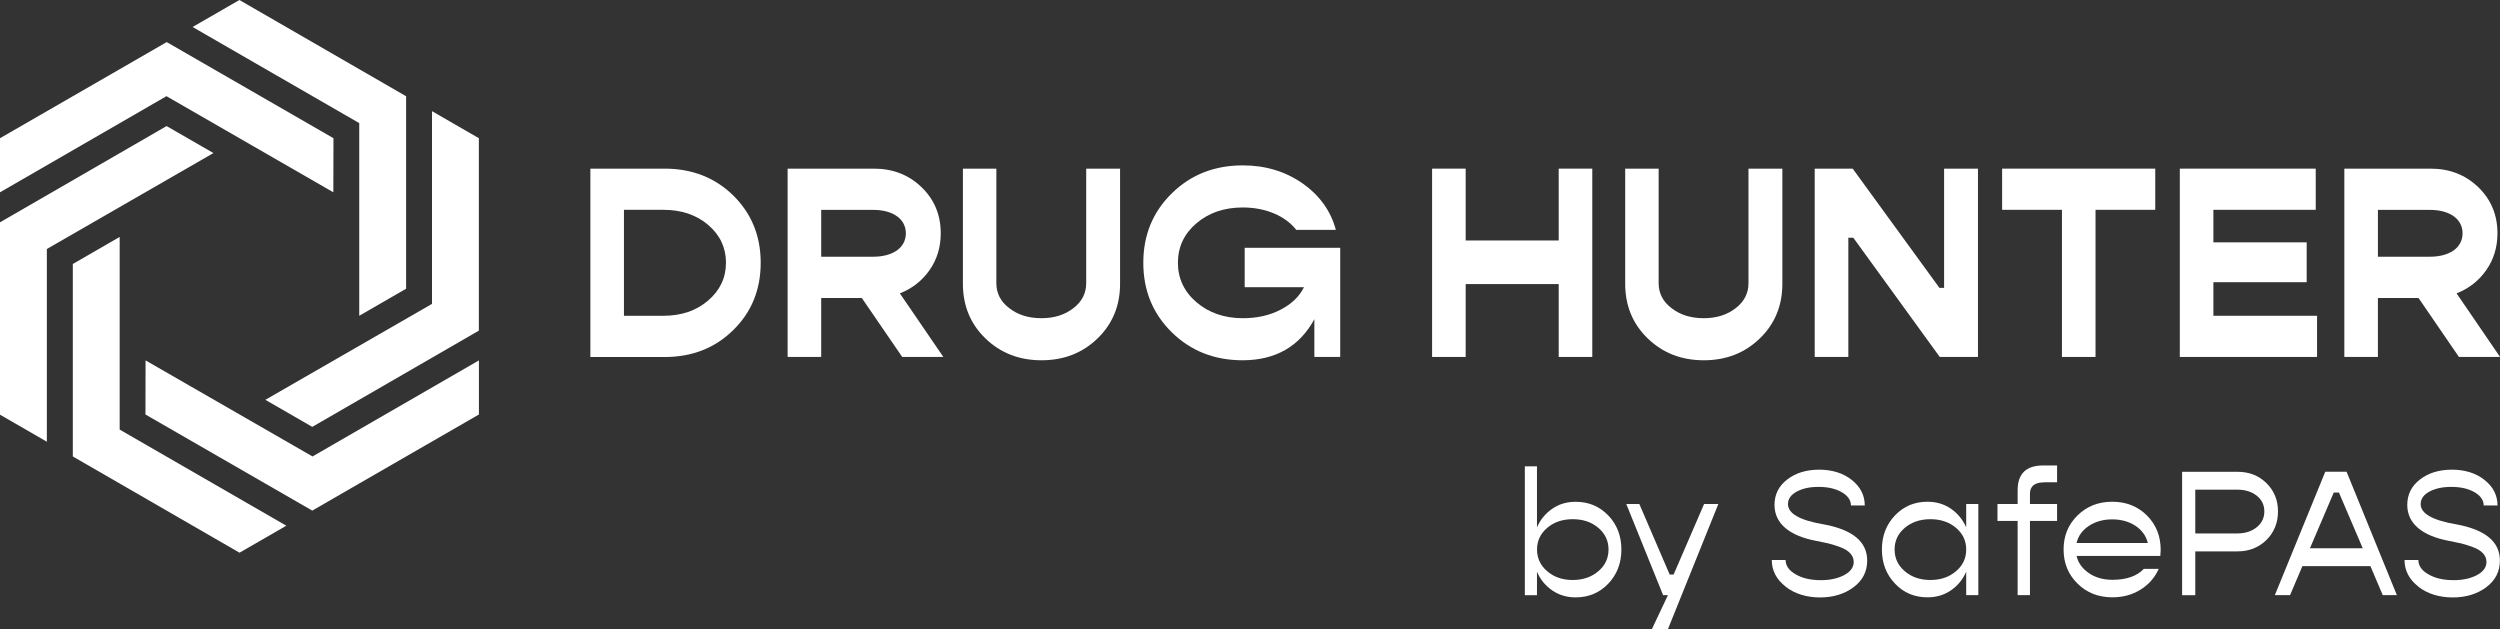
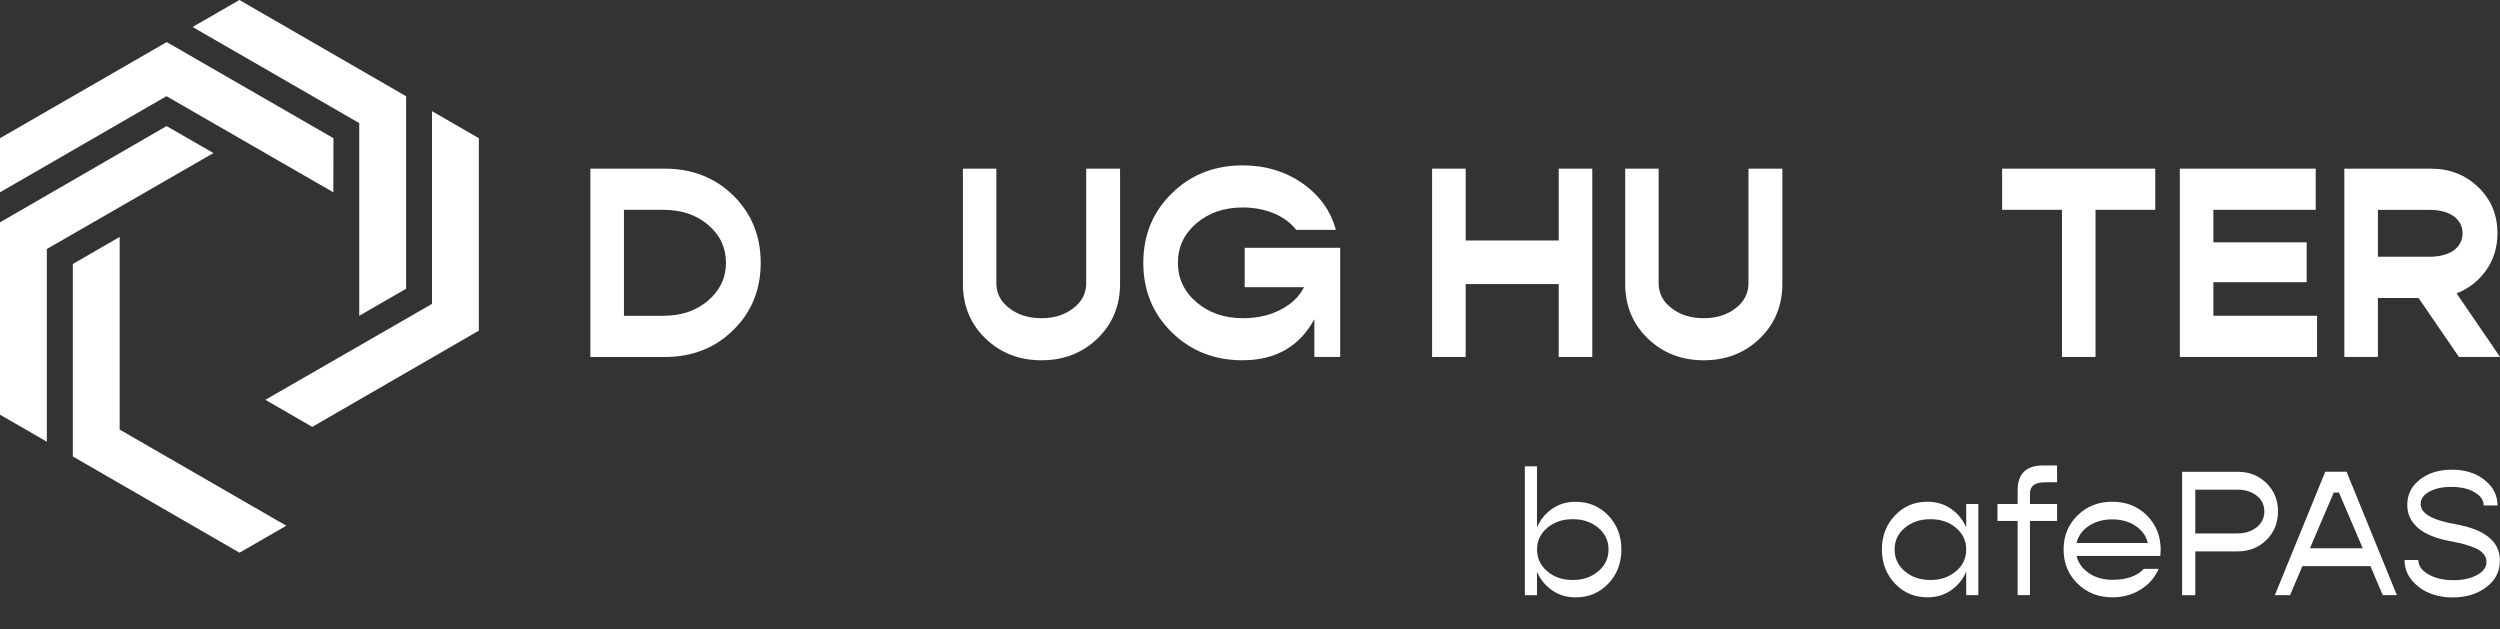
<svg xmlns="http://www.w3.org/2000/svg" id="Layer_2" data-name="Layer 2" viewBox="0 0 414.06 104.2">
  <rect x="0" y="0" width="414.06" height="104.2" fill="#333333" stroke="none" />
  <defs>
    <style> .cls-1 { fill: #fff; } </style>
  </defs>
  <g id="Layer_1-2" data-name="Layer 1">
    <g>
      <polygon class="cls-1" points="55.23 22.89 27.61 6.97 19.81 11.47 19.81 11.47 0 22.89 0 31.85 27.57 15.93 55.21 31.85 55.23 22.89" />
      <polygon class="cls-1" points="39.65 0 31.9 4.47 59.5 20.39 59.5 52.3 67.26 47.82 67.26 15.94 39.65 0" />
      <polygon class="cls-1" points="27.59 20.88 0 36.82 0 68.68 7.76 73.16 7.76 41.24 35.35 25.35 27.59 20.88" />
      <polygon class="cls-1" points="51.72 70.7 79.31 54.76 79.31 22.89 71.55 18.41 71.55 50.33 43.95 66.22 51.72 70.7" />
-       <polygon class="cls-1" points="24.09 68.65 51.72 84.57 59.51 80.07 59.51 80.07 79.32 68.65 79.32 59.69 51.76 75.6 24.11 59.69 24.09 68.65" />
      <polygon class="cls-1" points="39.67 91.54 47.42 87.07 19.82 71.15 19.82 39.24 12.06 43.72 12.06 75.6 39.67 91.54" />
    </g>
    <g>
      <path class="cls-1" d="M266.37,85.37c1.45,1.52,2.17,3.4,2.17,5.64s-.72,4.14-2.17,5.66c-1.46,1.52-3.25,2.27-5.41,2.27-1.45,0-2.73-.38-3.85-1.14-1.13-.77-1.98-1.79-2.55-3.1v3.88h-2.01v-21.34h2.01v10.11c.56-1.3,1.42-2.33,2.55-3.1,1.11-.77,2.4-1.14,3.85-1.14,2.16,0,3.95.75,5.41,2.26ZM260.48,96.06c1.69,0,3.11-.48,4.24-1.45,1.13-.95,1.69-2.16,1.69-3.6s-.56-2.63-1.69-3.59-2.55-1.43-4.24-1.43-3.11.48-4.22,1.43c-1.13.95-1.69,2.16-1.69,3.59s.56,2.65,1.69,3.6c1.11.97,2.53,1.45,4.22,1.45Z" />
-       <path class="cls-1" d="M282.24,83.47h2.36l-8.35,20.73h-2.66l2.66-5.63h-.8l-6.1-15.1h2.16l5.03,11.69h.65l5.05-11.69Z" />
-       <path class="cls-1" d="M295.75,97.16c-1.53-1.19-2.3-2.66-2.3-4.41h2.29c0,.94.55,1.74,1.66,2.37,1.1.65,2.49.97,4.17.97,1.55,0,2.84-.29,3.89-.85,1.04-.56,1.56-1.29,1.56-2.17,0-1.1-.83-1.94-2.29-2.47-.74-.27-1.39-.48-1.95-.61s-1.24-.27-2.04-.42c-4.3-.82-6.84-2.82-6.84-5.94,0-1.74.71-3.14,2.11-4.22s3.17-1.62,5.29-1.62,3.98.56,5.41,1.71,2.14,2.55,2.14,4.22h-2.29c0-.87-.51-1.61-1.52-2.2-1.03-.59-2.3-.88-3.85-.88-1.45,0-2.65.26-3.61.78-.97.52-1.45,1.22-1.45,2.07,0,1.56,1.95,2.68,5.84,3.34,4.86.88,7.29,2.89,7.28,6.02,0,1.81-.75,3.28-2.26,4.41-1.52,1.13-3.37,1.69-5.55,1.69s-4.18-.59-5.7-1.78Z" />
      <path class="cls-1" d="M325.65,83.47h2.01v15.1h-2.01v-3.88c-.56,1.3-1.42,2.33-2.55,3.1-1.13.77-2.42,1.14-3.86,1.14-2.15,0-3.95-.75-5.38-2.27-1.45-1.52-2.17-3.4-2.17-5.66s.72-4.12,2.17-5.64,3.23-2.26,5.38-2.26c1.45,0,2.73.38,3.86,1.14,1.11.77,1.97,1.79,2.55,3.1v-3.88ZM319.72,96.06c1.69,0,3.11-.48,4.24-1.45,1.13-.95,1.69-2.16,1.69-3.6s-.56-2.63-1.69-3.59-2.55-1.43-4.24-1.43-3.11.48-4.24,1.43-1.69,2.16-1.69,3.59.56,2.65,1.69,3.6c1.13.97,2.55,1.45,4.24,1.45Z" />
      <path class="cls-1" d="M338.55,79.89c-1.56,0-2.34.64-2.34,1.89v1.69h4.49v2.81h-4.49v12.29h-2.04v-12.29h-3.34v-2.81h3.34v-2.29c0-2.73,1.42-4.09,4.24-4.09h2.29v2.79h-2.14Z" />
      <path class="cls-1" d="M357.8,92.08h-13.87c.27,1.17.97,2.11,2.05,2.85,1.09.74,2.39,1.1,3.91,1.1,2.31,0,4.03-.61,5.18-1.81h2.46c-.64,1.45-1.64,2.59-3.01,3.44-1.37.85-2.92,1.27-4.66,1.27-2.31,0-4.24-.75-5.77-2.27-1.55-1.52-2.31-3.4-2.31-5.66s.77-4.12,2.31-5.64c1.53-1.5,3.44-2.26,5.74-2.26s4.21.75,5.74,2.26c1.52,1.52,2.29,3.41,2.29,5.71,0,.25-.02.58-.06,1ZM349.83,86.02c-1.49,0-2.76.36-3.85,1.07-1.08.72-1.78,1.66-2.05,2.84h11.8c-.28-1.17-.96-2.11-2.04-2.84-1.08-.71-2.37-1.07-3.86-1.07Z" />
      <path class="cls-1" d="M370.59,78.14c1.92,0,3.51.62,4.79,1.88s1.91,2.82,1.91,4.69-.64,3.46-1.91,4.72c-1.29,1.26-2.88,1.89-4.79,1.89h-7v7.26h-2.18v-20.44h9.18ZM370.53,88.35c1.32,0,2.4-.35,3.24-1.03s1.26-1.55,1.26-2.62-.42-1.92-1.26-2.6c-.84-.67-1.92-1-3.24-1h-6.94v7.25h6.94Z" />
      <path class="cls-1" d="M394.64,98.57l-2.04-4.8h-11.27l-2.04,4.8h-2.52l8.35-20.44h3.53l8.33,20.44h-2.34ZM382.58,90.81h8.75l-3.95-9.24h-.85l-3.95,9.24Z" />
      <path class="cls-1" d="M400.55,97.16c-1.53-1.19-2.3-2.66-2.3-4.41h2.29c0,.94.55,1.74,1.66,2.37,1.1.65,2.49.97,4.17.97,1.55,0,2.84-.29,3.89-.85,1.04-.56,1.56-1.29,1.56-2.17,0-1.1-.82-1.94-2.29-2.47-.74-.27-1.39-.48-1.95-.61-.56-.13-1.25-.27-2.04-.42-4.3-.82-6.84-2.82-6.84-5.94,0-1.74.71-3.14,2.11-4.22,1.4-1.08,3.17-1.62,5.29-1.62s3.98.56,5.41,1.71c1.43,1.14,2.14,2.55,2.14,4.22h-2.29c0-.87-.51-1.61-1.52-2.2-1.03-.59-2.3-.88-3.85-.88-1.45,0-2.65.26-3.62.78s-1.45,1.22-1.45,2.07c0,1.56,1.95,2.68,5.84,3.34,4.86.88,7.29,2.89,7.28,6.02,0,1.81-.75,3.28-2.26,4.41-1.52,1.13-3.37,1.69-5.55,1.69s-4.18-.59-5.7-1.78Z" />
    </g>
    <g>
      <path class="cls-1" d="M110.07,27.93c4.55,0,8.34,1.48,11.37,4.44,3.02,2.98,4.55,6.69,4.55,11.15s-1.52,8.19-4.55,11.15c-3.02,2.98-6.82,4.46-11.37,4.46h-12.29v-31.19h12.29ZM109.89,52.3c2.96,0,5.43-.84,7.39-2.52s2.96-3.77,2.96-6.27-.99-4.59-2.96-6.27c-1.96-1.66-4.44-2.49-7.39-2.49h-6.55v17.55h6.55Z" />
-       <path class="cls-1" d="M149.43,59.12l-6.69-9.76h-6.73v9.76h-5.56v-31.19h14.28c3.13,0,5.76,1.01,7.9,3.07,2.12,2.05,3.18,4.59,3.18,7.64,0,2.3-.62,4.33-1.85,6.09s-2.87,3.05-4.92,3.86l7.2,10.53h-6.8ZM136.01,34.75v7.77h8.59c3.33,0,5.43-1.52,5.43-3.88s-2.1-3.88-5.43-3.88h-8.59Z" />
      <path class="cls-1" d="M172.5,59.67c-3.71,0-6.8-1.21-9.29-3.62-2.49-2.41-3.73-5.43-3.73-9.05v-19.07h5.54v18.98c0,1.66.71,3.05,2.14,4.13,1.41,1.1,3.18,1.66,5.32,1.66s3.86-.55,5.3-1.66c1.41-1.08,2.12-2.47,2.12-4.13v-18.98h5.61v19.07c0,3.62-1.24,6.64-3.73,9.05-2.49,2.41-5.58,3.62-9.27,3.62Z" />
      <path class="cls-1" d="M206.15,41.04h15.82v18.08h-4.28v-6.25c-2.47,4.52-6.42,6.78-11.85,6.8-4.7,0-8.61-1.54-11.76-4.63s-4.72-6.93-4.72-11.52,1.57-8.41,4.72-11.5,7.06-4.63,11.76-4.63c3.73,0,7.04.99,9.89,2.98,2.85,2.01,4.68,4.57,5.52,7.7h-6.56c-1.79-2.3-5.05-3.71-8.85-3.71-3.05,0-5.61.86-7.66,2.6-2.05,1.74-3.09,3.93-3.09,6.55s1.04,4.81,3.09,6.56c2.05,1.74,4.61,2.63,7.66,2.63,2.36,0,4.44-.46,6.25-1.41,1.81-.93,3.11-2.16,3.88-3.73h-9.82v-6.51Z" />
      <path class="cls-1" d="M258.16,27.93h5.56v31.19h-5.56v-12.07h-15.41v12.07h-5.56v-31.19h5.56v11.9h15.41v-11.9Z" />
      <path class="cls-1" d="M282.19,59.67c-3.71,0-6.8-1.21-9.29-3.62-2.49-2.41-3.73-5.43-3.73-9.05v-19.07h5.54v18.98c0,1.66.71,3.05,2.14,4.13,1.41,1.1,3.18,1.66,5.32,1.66s3.86-.55,5.3-1.66c1.41-1.08,2.12-2.47,2.12-4.13v-18.98h5.61v19.07c0,3.62-1.24,6.64-3.73,9.05-2.49,2.41-5.58,3.62-9.27,3.62Z" />
-       <path class="cls-1" d="M300.56,59.12v-31.19h6.29l14.37,19.75h.77v-19.75h5.61v31.19h-6.33l-14.32-19.75h-.82v19.75h-5.56Z" />
      <path class="cls-1" d="M356.96,27.93v6.82h-9.89v24.37h-5.56v-24.37h-9.91v-6.82h25.36Z" />
      <path class="cls-1" d="M366.59,52.3h17.17v6.82h-22.73v-31.19h22.51v6.82h-16.95v5.39h15.45v6.6h-15.45v5.56Z" />
      <path class="cls-1" d="M407.26,59.12l-6.69-9.76h-6.73v9.76h-5.56v-31.19h14.28c3.13,0,5.76,1.01,7.9,3.07,2.12,2.05,3.18,4.59,3.18,7.64,0,2.3-.62,4.33-1.85,6.09s-2.87,3.05-4.92,3.86l7.2,10.53h-6.8ZM393.84,34.75v7.77h8.59c3.33,0,5.43-1.52,5.43-3.88s-2.1-3.88-5.43-3.88h-8.59Z" />
    </g>
  </g>
</svg>